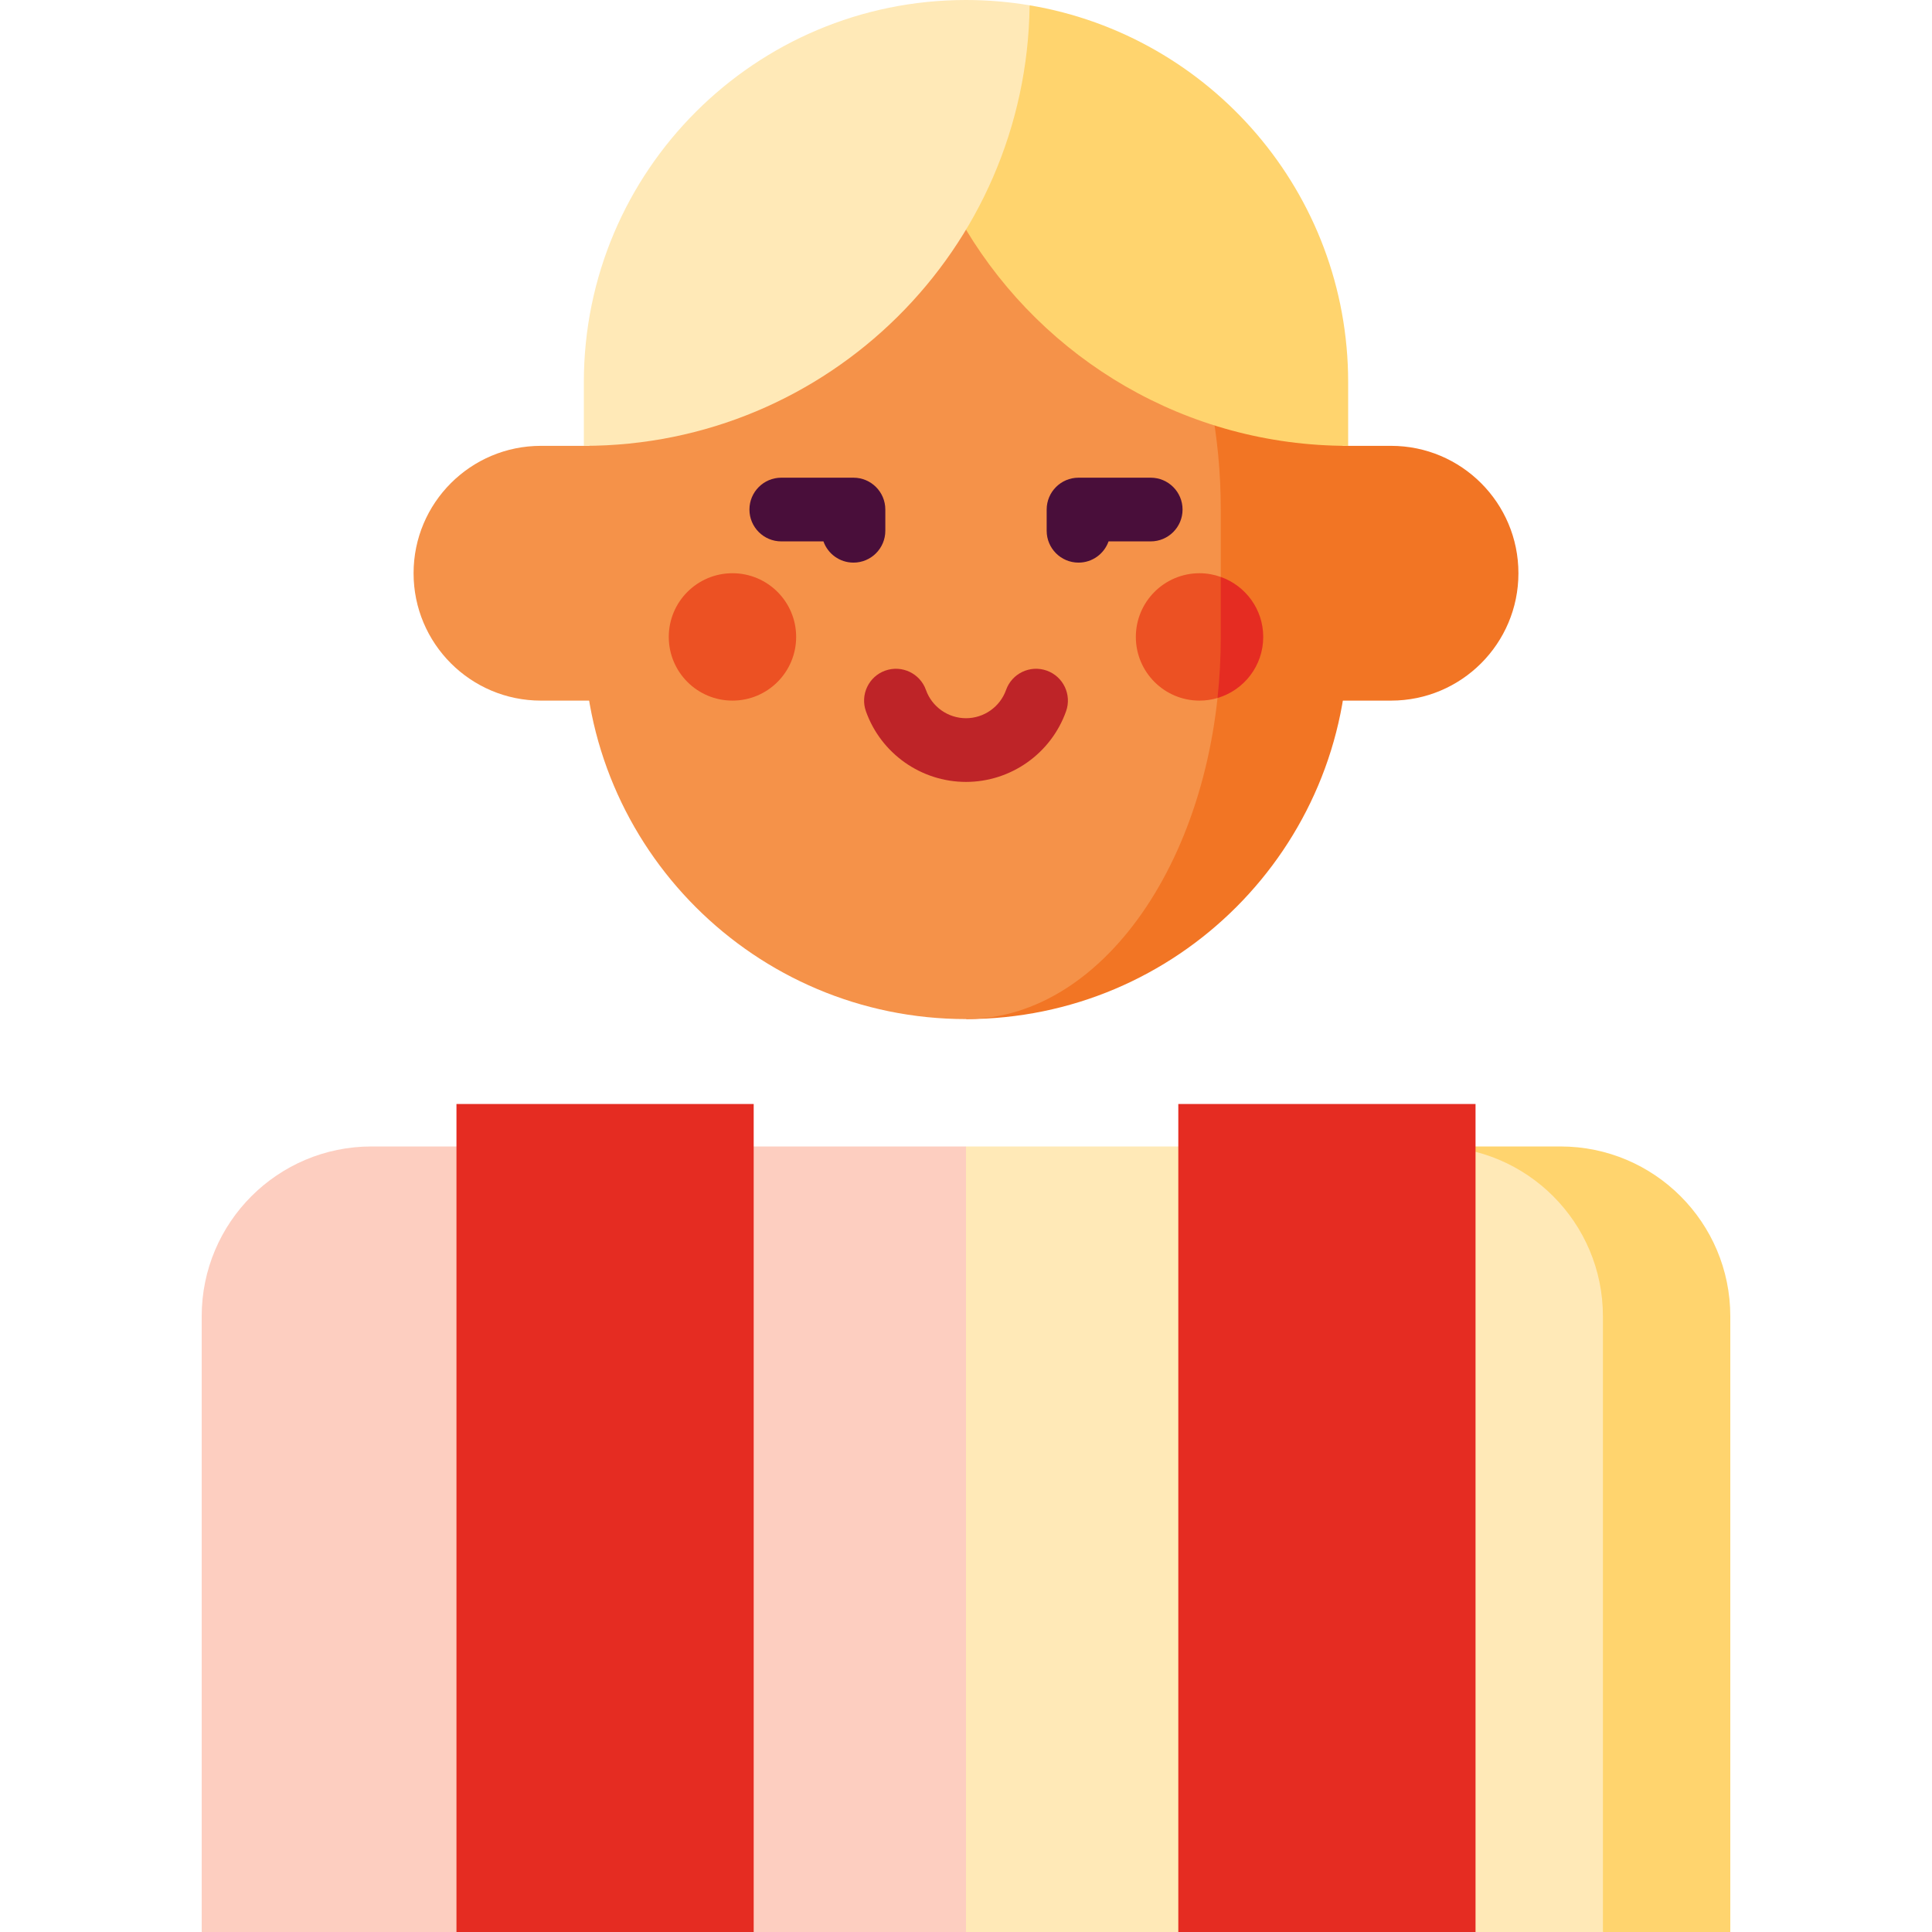
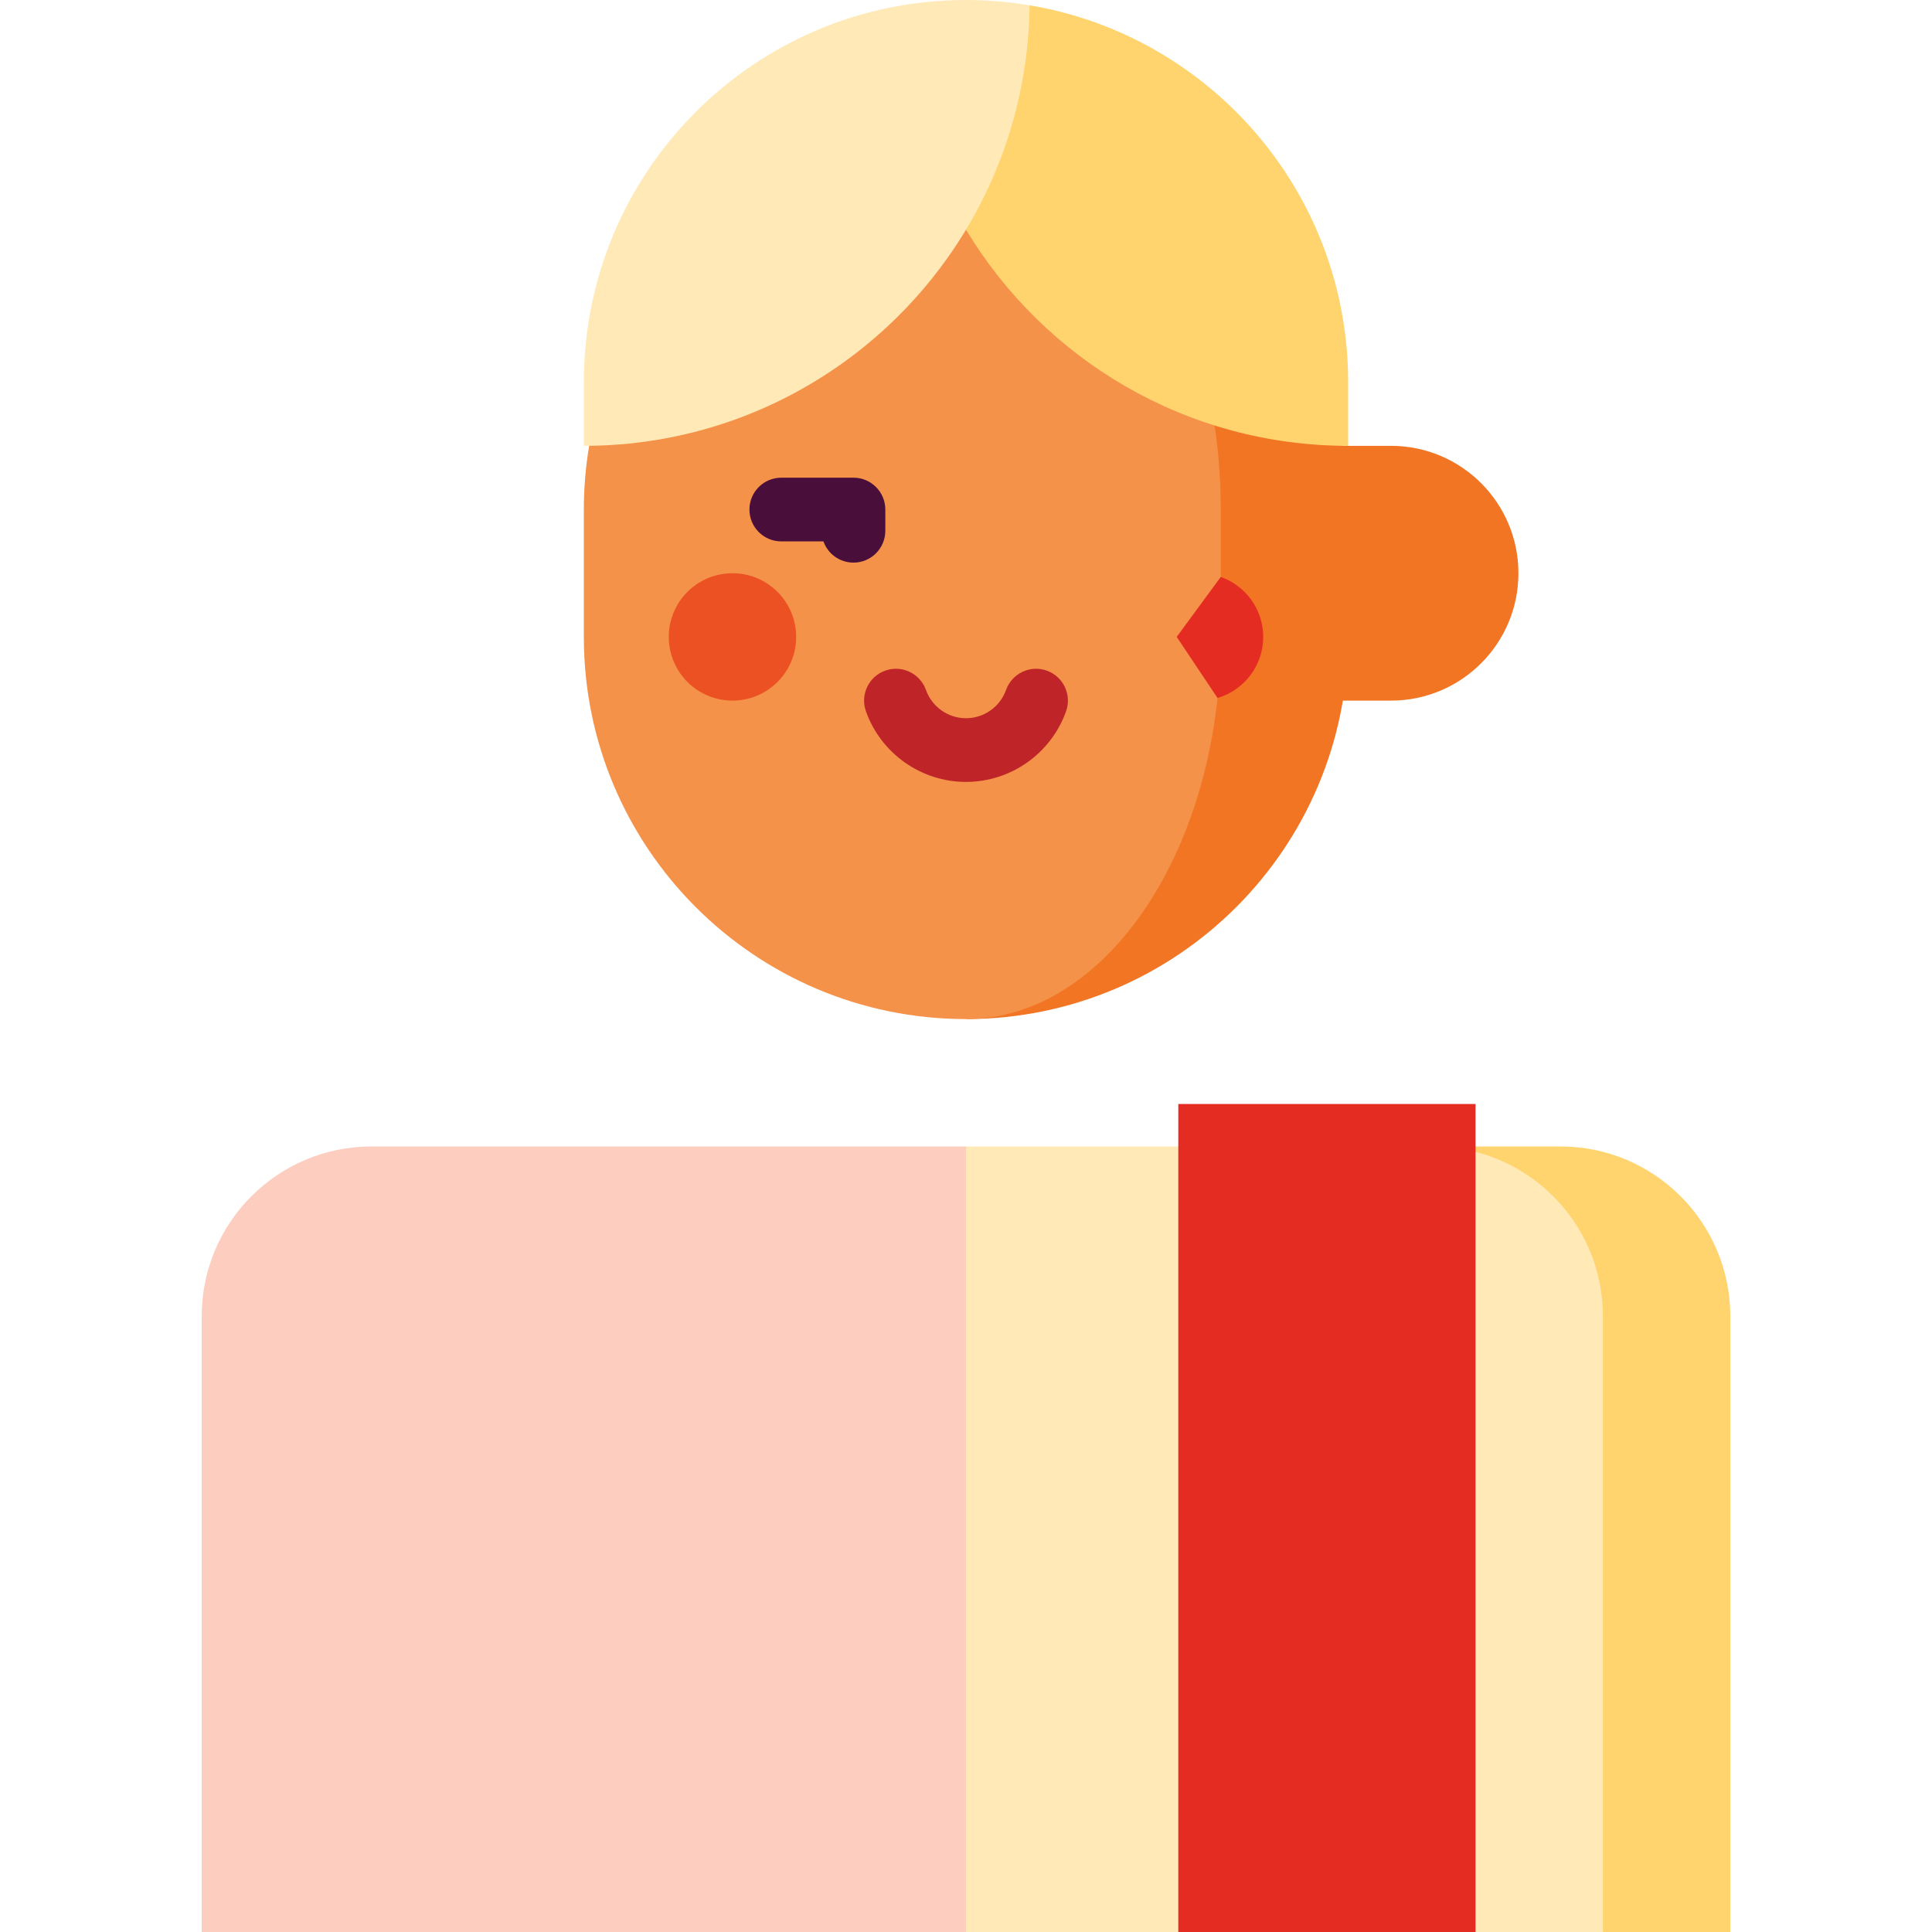
<svg xmlns="http://www.w3.org/2000/svg" version="1.1" id="Layer_1" viewBox="0 0 512 512" xml:space="preserve">
-   <path style="fill:#F59249;" d="M143.36,118.154c-18.645,0-33.758,15.115-33.758,33.758c0,18.645,15.114,33.758,33.758,33.758H256  v-67.516H143.36z" />
  <g>
    <path style="fill:#F27524;" d="M368.64,118.154H256v67.516h112.64c18.645,0,33.758-15.114,33.758-33.758   C402.398,133.269,387.284,118.154,368.64,118.154z" />
    <path style="fill:#F27524;" d="M355.864,118.136l-42.433-36.36l-57.388,188.29c55.913-0.024,101.232-45.356,101.232-101.275   v-33.758C357.275,129.275,356.786,123.632,355.864,118.136z" />
  </g>
  <path style="fill:#F59249;" d="M323.517,168.791v-33.758c0-19.54-3.695-37.782-10.086-53.256l-56.02-48.001  c-0.47-0.007-0.94-0.018-1.411-0.018c-0.471,0-0.941,0.011-1.411,0.018l-98.453,84.36c-0.923,5.496-1.411,11.139-1.411,16.897  v33.758c0,55.933,45.342,101.275,101.275,101.275C293.312,270.031,323.517,224.703,323.517,168.791z" />
  <path style="fill:#BE2428;" d="M277.394,177.718c-4.389-1.56-9.217,0.733-10.778,5.126c-1.593,4.481-5.859,7.491-10.616,7.491  c-4.757,0-9.022-3.01-10.615-7.491c-1.561-4.392-6.388-6.685-10.779-5.126c-4.392,1.562-6.686,6.387-5.126,10.779  c3.98,11.195,14.638,18.717,26.519,18.717c11.883,0,22.539-7.521,26.518-18.717C284.08,184.105,281.786,179.28,277.394,177.718z" />
  <circle style="fill:#EC5123;" cx="194.11" cy="168.791" r="16.879" />
  <path style="fill:#E52C22;" d="M323.517,152.893l-11.679,15.889l10.817,16.195c7-2.058,12.115-8.519,12.115-16.186  C334.769,161.445,330.068,155.213,323.517,152.893z" />
-   <path style="fill:#EC5123;" d="M323.517,152.893c-1.762-0.625-3.65-0.981-5.626-0.981c-9.322,0-16.879,7.557-16.879,16.879  s7.557,16.879,16.879,16.879c1.656,0,3.252-0.249,4.764-0.693c0.565-5.271,0.862-10.677,0.862-16.186V152.893z" />
  <g>
    <path style="fill:#490E3A;" d="M226.18,149.099c-3.675,0-6.801-2.348-7.959-5.626h-11.171c-4.662,0-8.44-3.779-8.44-8.44   s3.778-8.44,8.44-8.44h19.13c4.662,0,8.44,3.779,8.44,8.44v5.626C234.62,145.32,230.842,149.099,226.18,149.099z" />
-     <path style="fill:#490E3A;" d="M285.82,149.099c-4.662,0-8.44-3.779-8.44-8.44v-5.626c0-4.661,3.778-8.44,8.44-8.44h19.13   c4.662,0,8.44,3.779,8.44,8.44s-3.778,8.44-8.44,8.44h-11.171C292.621,146.75,289.495,149.099,285.82,149.099z" />
  </g>
  <path style="fill:#FFD46E;" d="M272.861,1.405L256,60.863c20.669,34.327,58.285,57.291,101.275,57.291v-16.879  C357.275,51.087,320.766,9.434,272.861,1.405z" />
  <path style="fill:#FFE9B7;" d="M272.861,1.405C267.377,0.486,261.746,0,256,0c-55.933,0-101.275,45.342-101.275,101.275v16.879  C219.511,118.154,272.107,66.011,272.861,1.405z" />
  <path style="fill:#FFD46E;" d="M413.538,303.824H379.78L424.791,512h33.758V348.835  C458.549,323.977,438.398,303.824,413.538,303.824z" />
  <path style="fill:#FFE9B7;" d="M379.78,303.824H256l-45.011,104.088L256,512h168.791V348.835  C424.791,323.977,404.64,303.824,379.78,303.824z" />
  <path style="fill:#FDCEC0;" d="M98.462,303.824c-24.86,0-45.011,20.153-45.011,45.011V512H256V303.824H98.462z" />
  <g>
-     <rect x="120.967" y="292.571" style="fill:#E52C22;" width="78.769" height="219.429" />
    <rect x="312.264" y="292.571" style="fill:#E52C22;" width="78.769" height="219.429" />
  </g>
</svg>